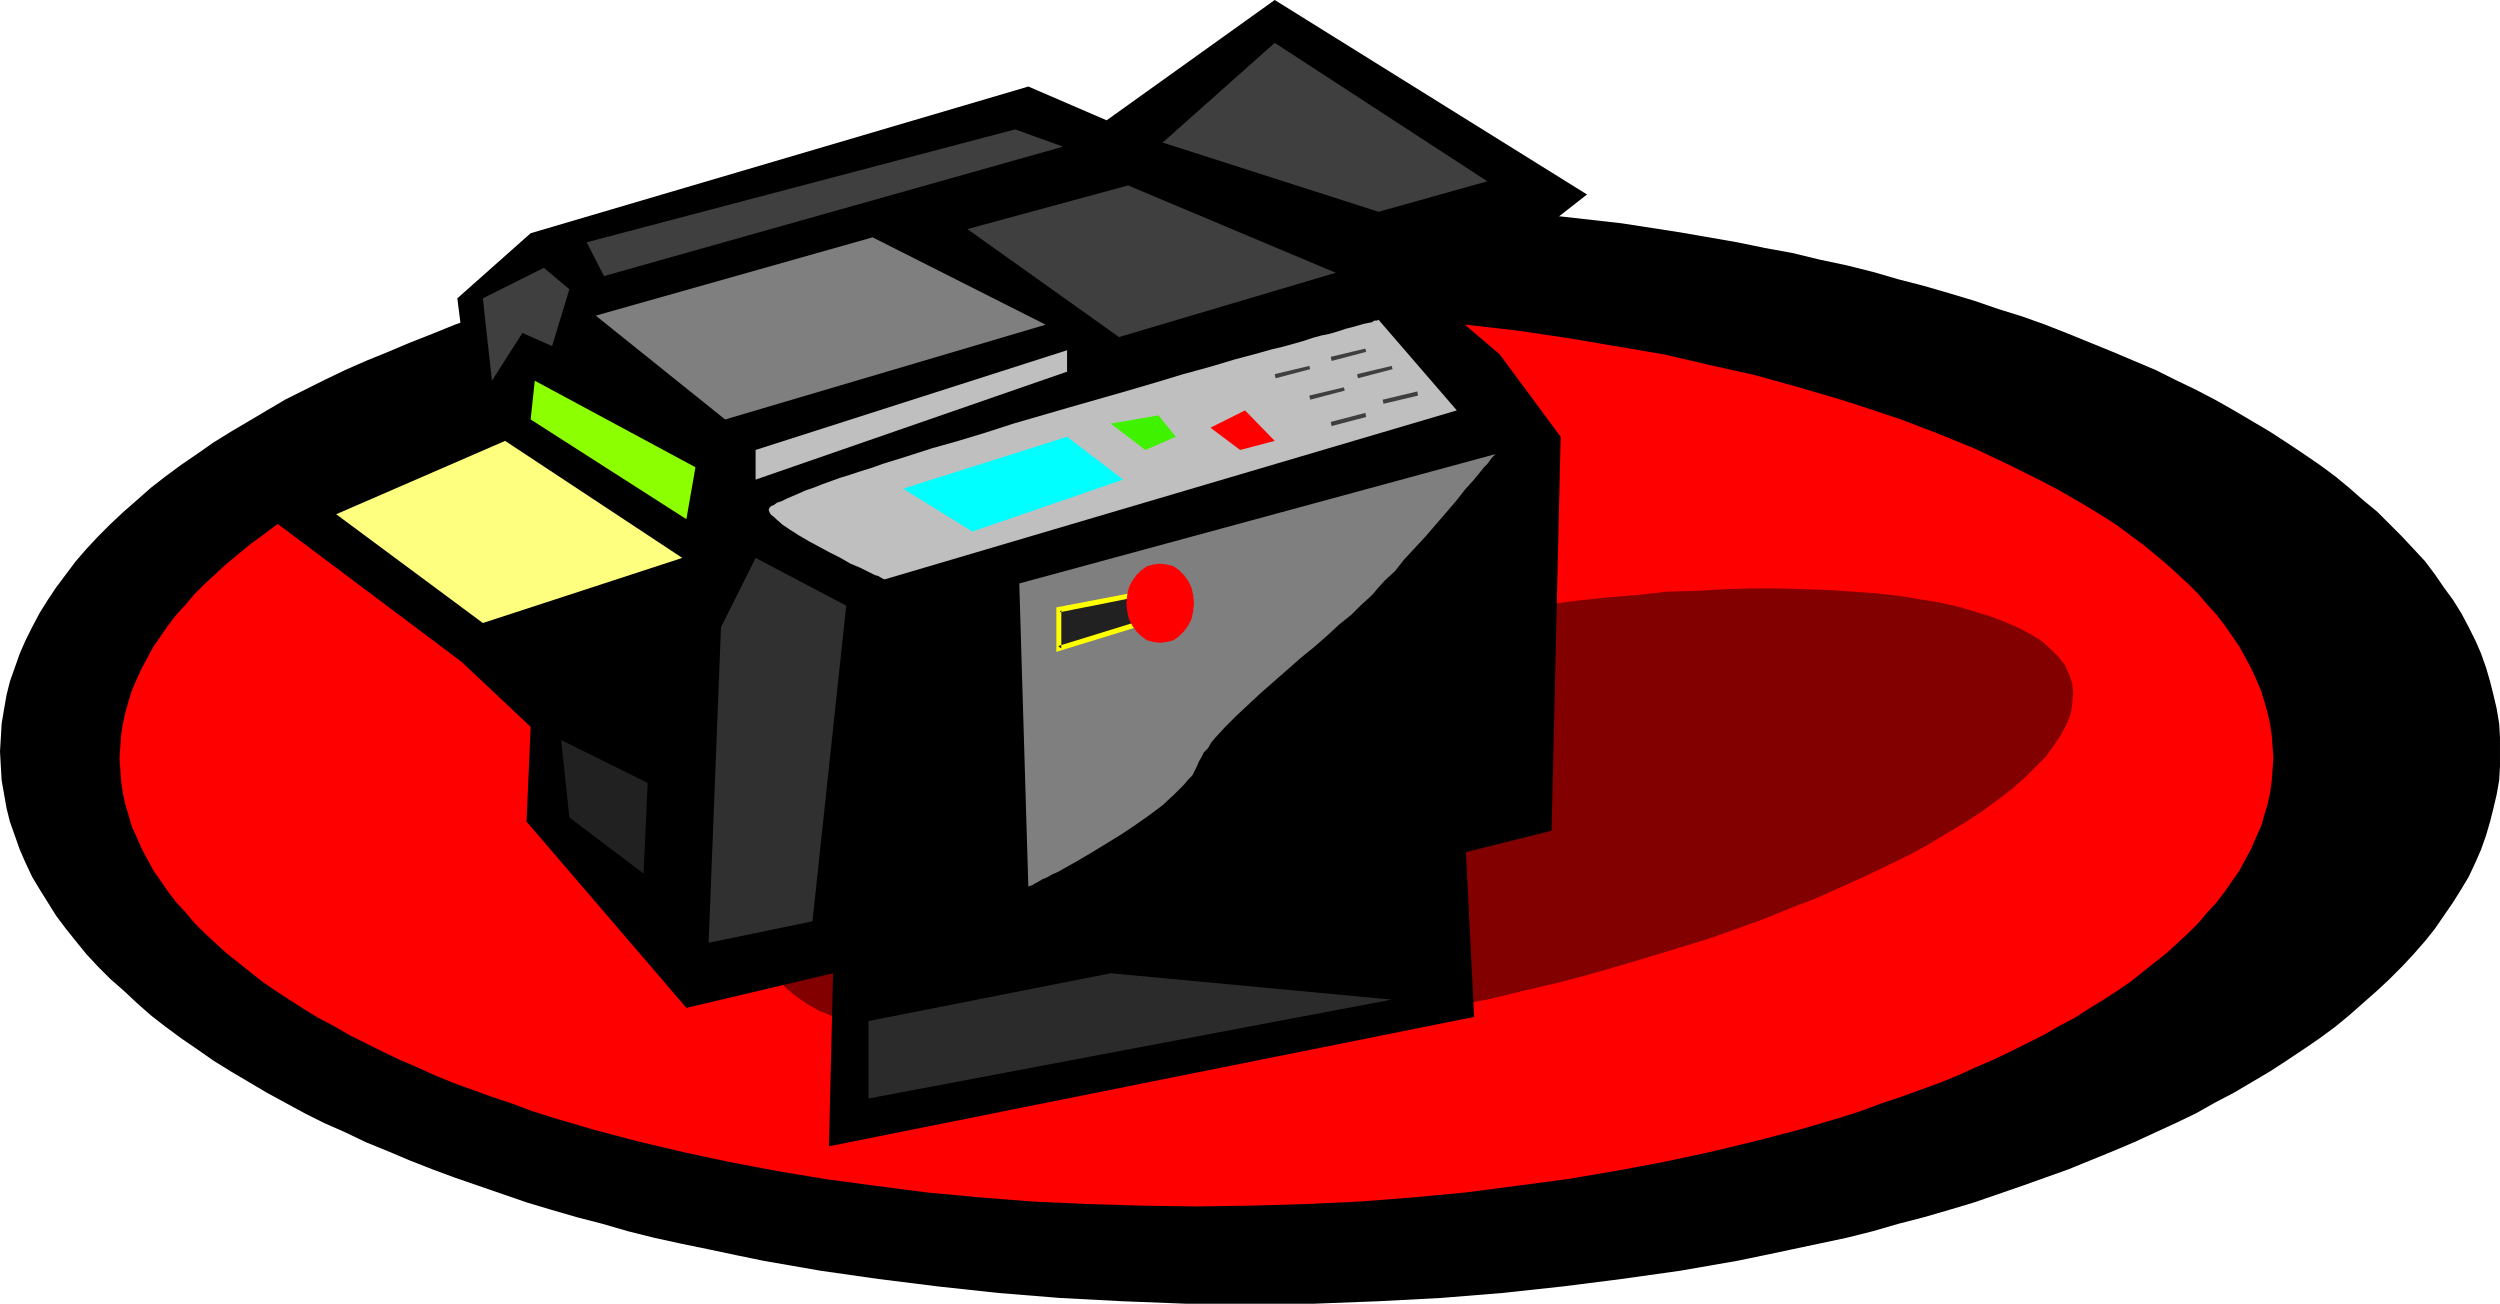
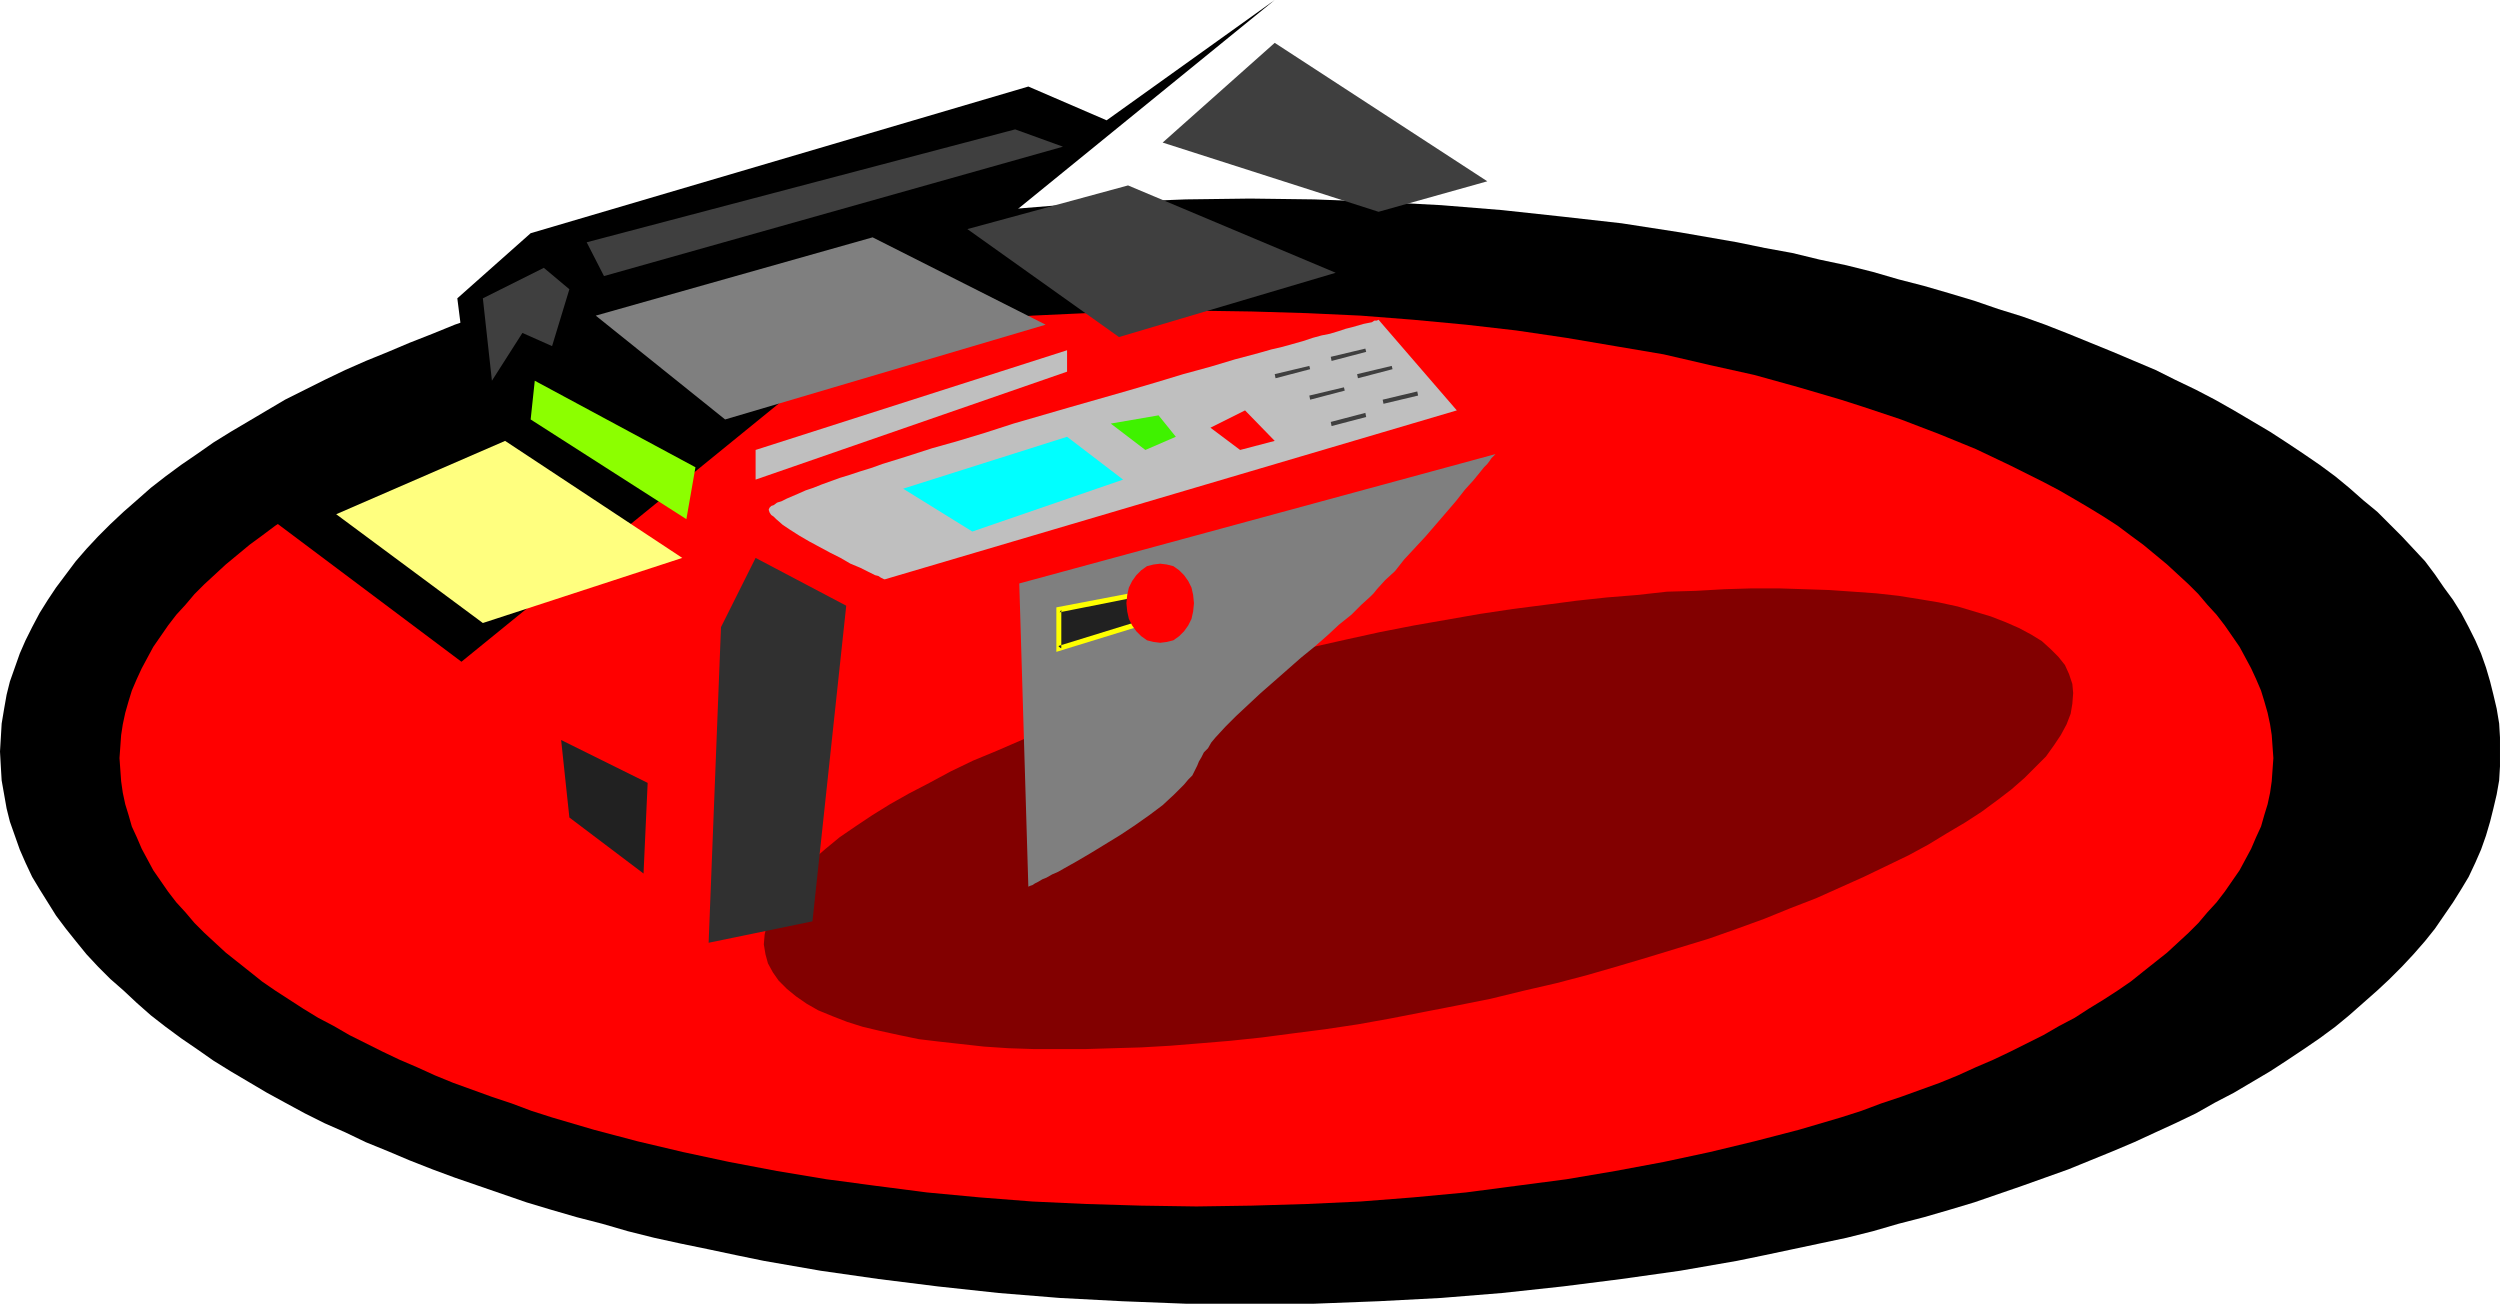
<svg xmlns="http://www.w3.org/2000/svg" xmlns:ns1="http://sodipodi.sourceforge.net/DTD/sodipodi-0.dtd" xmlns:ns2="http://www.inkscape.org/namespaces/inkscape" version="1.0" width="129.724mm" height="67.649mm" id="svg29" ns1:docname="Copier 12.wmf">
  <ns1:namedview id="namedview29" pagecolor="#ffffff" bordercolor="#000000" borderopacity="0.25" ns2:showpageshadow="2" ns2:pageopacity="0.0" ns2:pagecheckerboard="0" ns2:deskcolor="#d1d1d1" ns2:document-units="mm" />
  <defs id="defs1">
    <pattern id="WMFhbasepattern" patternUnits="userSpaceOnUse" width="6" height="6" x="0" y="0" />
  </defs>
  <path style="fill:#000000;fill-opacity:1;fill-rule:evenodd;stroke:none" d="m 245.147,255.68 h 12.605 l 12.605,-0.485 12.282,-0.646 11.958,-0.97 11.958,-1.293 11.474,-1.455 11.474,-1.616 11.15,-1.939 5.494,-1.131 5.333,-1.131 5.333,-1.131 5.333,-1.131 5.171,-1.293 5.01,-1.455 5.01,-1.293 5.01,-1.455 4.848,-1.455 4.686,-1.616 4.686,-1.616 4.525,-1.616 4.525,-1.616 4.363,-1.778 4.363,-1.778 4.202,-1.778 4.202,-1.939 3.878,-1.778 4.04,-1.939 3.717,-2.101 3.717,-1.939 3.555,-2.101 3.555,-2.101 3.232,-2.101 3.394,-2.263 3.07,-2.101 3.07,-2.263 2.747,-2.263 2.747,-2.424 2.747,-2.424 2.424,-2.263 2.424,-2.424 2.262,-2.424 2.262,-2.586 1.939,-2.424 1.778,-2.586 1.778,-2.586 1.616,-2.586 1.454,-2.424 1.293,-2.748 1.131,-2.586 0.97,-2.748 0.808,-2.748 0.646,-2.586 0.646,-2.748 0.485,-2.748 0.162,-2.748 v -2.909 -2.748 l -0.162,-2.748 -0.485,-2.909 -0.646,-2.748 -0.646,-2.586 -0.808,-2.748 -0.97,-2.748 -1.131,-2.586 -1.293,-2.586 -1.454,-2.748 -1.616,-2.586 -1.778,-2.424 -1.778,-2.586 -1.939,-2.586 -2.262,-2.424 -2.262,-2.424 -2.424,-2.424 -2.424,-2.424 -2.747,-2.263 -2.747,-2.424 -2.747,-2.263 -3.07,-2.263 -3.07,-2.101 -3.394,-2.263 -3.232,-2.101 -3.555,-2.101 -3.555,-2.101 -3.717,-2.101 -3.717,-1.939 -4.04,-1.939 -3.878,-1.939 -4.202,-1.778 -4.202,-1.778 -4.363,-1.778 -4.363,-1.778 -4.525,-1.778 -4.525,-1.616 -4.686,-1.455 -4.686,-1.616 -4.848,-1.455 -5.01,-1.455 -5.01,-1.293 -5.01,-1.455 -5.171,-1.293 -5.333,-1.131 -5.333,-1.293 -5.333,-0.97 -5.494,-1.131 -11.15,-1.939 -11.474,-1.778 -11.474,-1.293 -11.958,-1.293 -11.958,-0.97 -12.282,-0.646 -12.605,-0.485 -12.605,-0.162 -12.605,0.162 -12.443,0.485 -12.282,0.646 -11.958,0.97 -11.958,1.293 -11.635,1.293 -11.312,1.778 -11.15,1.939 -5.494,1.131 -5.333,0.97 -5.494,1.293 -5.171,1.131 -5.171,1.293 -5.01,1.455 -5.01,1.293 -5.01,1.455 -4.848,1.455 -4.686,1.616 -4.686,1.455 -4.686,1.616 -4.363,1.778 -4.525,1.778 -4.202,1.778 -4.363,1.778 -4.04,1.778 -4.04,1.939 -3.878,1.939 -3.878,1.939 -3.555,2.101 -3.555,2.101 -3.555,2.101 -3.394,2.101 -3.232,2.263 -3.07,2.101 -3.07,2.263 -2.909,2.263 -2.747,2.424 -2.586,2.263 -2.586,2.424 -2.424,2.424 -2.262,2.424 -2.101,2.424 -1.939,2.586 -1.939,2.586 -1.616,2.424 -1.616,2.586 -1.454,2.748 -1.293,2.586 -1.131,2.586 -0.97,2.748 -0.97,2.748 -0.646,2.586 -0.485,2.748 -0.485,2.909 -0.162,2.748 L 0,147.396 l 0.162,2.909 0.162,2.748 0.485,2.748 0.485,2.748 0.646,2.586 0.97,2.748 0.97,2.748 1.131,2.586 1.293,2.748 1.454,2.424 1.616,2.586 1.616,2.586 1.939,2.586 1.939,2.424 2.101,2.586 2.262,2.424 2.424,2.424 2.586,2.263 2.586,2.424 2.747,2.424 2.909,2.263 3.07,2.263 3.07,2.101 3.232,2.263 3.394,2.101 3.555,2.101 3.555,2.101 3.555,1.939 3.878,2.101 3.878,1.939 4.04,1.778 4.04,1.939 4.363,1.778 4.202,1.778 4.525,1.778 4.363,1.616 4.686,1.616 4.686,1.616 4.686,1.616 4.848,1.455 5.01,1.455 5.01,1.293 5.01,1.455 5.171,1.293 5.171,1.131 5.494,1.131 5.333,1.131 5.494,1.131 11.15,1.939 11.312,1.616 11.635,1.455 11.958,1.293 11.958,0.97 12.282,0.646 12.443,0.485 z" id="path1" />
  <path style="fill:#ff0000;fill-opacity:1;fill-rule:evenodd;stroke:none" d="m 234.643,236.609 10.827,-0.162 10.827,-0.323 10.504,-0.485 10.342,-0.808 10.342,-0.97 9.858,-1.293 9.858,-1.293 9.534,-1.616 9.534,-1.778 9.05,-1.939 8.726,-2.101 8.726,-2.263 8.242,-2.424 4.04,-1.293 3.878,-1.455 3.878,-1.293 7.595,-2.748 3.555,-1.455 3.555,-1.616 3.394,-1.455 3.394,-1.616 3.232,-1.616 3.232,-1.616 3.07,-1.778 3.07,-1.616 2.747,-1.778 2.909,-1.778 2.747,-1.778 2.586,-1.778 2.424,-1.939 4.686,-3.717 2.101,-1.939 2.101,-1.939 1.939,-1.939 1.778,-2.101 1.778,-1.939 1.616,-2.101 1.454,-2.101 1.454,-2.101 1.131,-2.101 1.131,-2.101 0.97,-2.263 0.97,-2.101 0.646,-2.263 0.646,-2.101 0.485,-2.263 0.323,-2.263 0.162,-2.263 0.162,-2.263 -0.162,-2.263 -0.162,-2.263 -0.323,-2.101 -0.485,-2.263 -0.646,-2.263 -0.646,-2.101 -0.97,-2.263 -0.97,-2.101 -1.131,-2.101 -1.131,-2.101 -1.454,-2.101 -1.454,-2.101 -1.616,-2.101 -1.778,-1.939 -1.778,-2.101 -1.939,-1.939 -2.101,-1.939 -2.101,-1.939 -4.686,-3.879 -2.424,-1.778 -2.586,-1.939 -2.747,-1.778 -2.909,-1.778 -2.747,-1.616 -3.07,-1.778 -3.07,-1.616 -3.232,-1.616 -3.232,-1.616 -3.394,-1.616 -3.394,-1.616 -3.555,-1.455 -3.555,-1.455 -7.595,-2.909 -3.878,-1.293 -3.878,-1.293 -4.04,-1.293 -8.242,-2.424 -8.726,-2.424 -8.726,-1.939 -9.05,-2.101 -9.534,-1.616 -9.534,-1.616 -9.858,-1.455 -9.858,-1.131 -10.342,-0.97 -10.342,-0.808 -10.504,-0.485 -10.827,-0.323 -10.827,-0.162 -10.827,0.162 -10.827,0.323 -10.504,0.485 -10.342,0.808 -10.342,0.97 -10.019,1.131 -9.696,1.455 -9.696,1.616 -9.373,1.616 -9.05,2.101 -8.888,1.939 -8.565,2.424 -8.242,2.424 -4.04,1.293 -3.878,1.293 -3.878,1.293 -7.595,2.909 -3.555,1.455 -3.555,1.455 -3.394,1.616 -3.394,1.616 -3.232,1.616 -3.232,1.616 -3.07,1.616 -3.07,1.778 -2.909,1.616 -2.747,1.778 -2.747,1.778 -2.586,1.939 -2.424,1.778 -4.686,3.879 -2.101,1.939 -2.101,1.939 -1.939,1.939 -1.778,2.101 -1.778,1.939 -1.616,2.101 -1.454,2.101 -1.454,2.101 -1.131,2.101 -1.131,2.101 -0.97,2.101 -0.97,2.263 -0.646,2.101 -0.646,2.263 -0.485,2.263 -0.323,2.101 -0.162,2.263 -0.162,2.263 0.162,2.263 0.162,2.263 0.323,2.263 0.485,2.263 0.646,2.101 0.646,2.263 0.97,2.101 0.97,2.263 1.131,2.101 1.131,2.101 1.454,2.101 1.454,2.101 1.616,2.101 1.778,1.939 1.778,2.101 1.939,1.939 2.101,1.939 2.101,1.939 4.686,3.717 2.424,1.939 2.586,1.778 2.747,1.778 2.747,1.778 2.909,1.778 3.07,1.616 3.07,1.778 3.232,1.616 3.232,1.616 3.394,1.616 3.394,1.455 3.555,1.616 3.555,1.455 7.595,2.748 3.878,1.293 3.878,1.455 4.04,1.293 8.242,2.424 8.565,2.263 8.888,2.101 9.05,1.939 9.373,1.778 9.696,1.616 9.696,1.293 10.019,1.293 10.342,0.97 10.342,0.808 10.504,0.485 10.827,0.323 z" id="path2" />
  <path style="fill:#820000;fill-opacity:1;fill-rule:evenodd;stroke:none" d="m 285.87,197.174 6.464,-1.293 6.626,-1.616 6.302,-1.455 6.141,-1.616 6.141,-1.778 5.979,-1.778 5.818,-1.778 5.818,-1.778 5.494,-1.939 5.333,-1.939 5.171,-2.101 5.01,-1.939 4.686,-2.101 4.686,-2.101 4.363,-2.101 4.363,-2.101 3.878,-2.101 3.717,-2.263 3.555,-2.101 3.232,-2.101 3.07,-2.263 2.747,-2.101 2.586,-2.263 2.101,-2.101 2.101,-2.101 1.616,-2.263 1.293,-1.939 1.131,-2.101 0.808,-2.101 0.323,-1.939 0.162,-2.101 -0.162,-1.778 -0.646,-1.939 -0.808,-1.778 -1.293,-1.616 -1.454,-1.455 -1.778,-1.616 -2.101,-1.293 -2.424,-1.293 -2.586,-1.131 -2.909,-1.131 -3.232,-0.97 -3.232,-0.97 -3.717,-0.808 -3.878,-0.646 -4.04,-0.646 -4.363,-0.485 -4.525,-0.323 -4.686,-0.323 -4.848,-0.162 -5.01,-0.162 h -5.333 l -5.333,0.162 -5.656,0.323 -5.656,0.162 -5.818,0.646 -5.979,0.485 -5.979,0.646 -6.141,0.808 -6.302,0.808 -6.464,0.97 -6.464,1.131 -6.464,1.131 -6.626,1.293 -6.626,1.455 -6.464,1.455 -6.464,1.616 -6.141,1.616 -6.141,1.778 -5.979,1.616 -5.818,1.778 -5.656,1.939 -5.494,1.939 -5.333,1.939 -5.333,1.939 -4.848,2.101 -4.848,2.101 -4.686,1.939 -4.363,2.101 -4.202,2.263 -4.04,2.101 -3.717,2.101 -3.394,2.101 -3.394,2.263 -3.07,2.101 -2.747,2.263 -2.424,2.101 -2.262,2.263 -1.939,2.101 -1.616,2.101 -1.454,2.101 -0.97,2.101 -0.808,1.939 -0.485,2.101 -0.162,1.939 0.323,1.939 0.485,1.778 0.97,1.778 1.131,1.616 1.616,1.616 1.778,1.455 2.101,1.455 2.262,1.293 2.747,1.131 2.909,1.131 3.07,0.97 3.394,0.808 3.717,0.808 3.878,0.808 4.04,0.485 4.363,0.485 4.363,0.485 4.848,0.323 4.848,0.162 h 5.01 5.333 l 5.333,-0.162 5.494,-0.162 5.656,-0.323 5.979,-0.485 5.818,-0.485 6.141,-0.646 6.141,-0.808 6.302,-0.808 6.464,-0.97 6.302,-1.131 6.626,-1.293 z" id="path3" />
-   <path style="fill:#000000;fill-opacity:1;fill-rule:evenodd;stroke:none" d="M 92.273,78.87 89.688,58.506 104.07,45.738 201.677,16.97 217.029,23.596 249.995,0 l 61.246,38.142 -28.118,21.98 10.989,9.374 11.958,16.162 -1.778,77.253 -16.806,4.202 1.616,32.324 -126.533,25.374 0.808,-33.94 -28.765,6.788 -31.35,-36.526 0.808,-18.586 L 90.496,129.779 49.773,99.234 Z" id="path4" />
+   <path style="fill:#000000;fill-opacity:1;fill-rule:evenodd;stroke:none" d="M 92.273,78.87 89.688,58.506 104.07,45.738 201.677,16.97 217.029,23.596 249.995,0 L 90.496,129.779 49.773,99.234 Z" id="path4" />
  <path style="fill:#7f7f7f;fill-opacity:1;fill-rule:evenodd;stroke:none" d="m 293.304,89.052 -93.405,25.374 1.778,59.475 v 0 l 0.323,-0.162 0.485,-0.162 0.485,-0.323 0.646,-0.323 0.808,-0.485 0.808,-0.323 1.131,-0.646 1.131,-0.485 1.131,-0.646 2.586,-1.455 2.747,-1.616 2.909,-1.778 2.909,-1.778 2.909,-1.939 2.747,-1.939 2.586,-1.939 2.262,-2.101 0.97,-0.97 0.97,-0.97 0.808,-0.97 0.808,-0.808 0.485,-0.97 0.485,-0.97 0.323,-0.808 0.485,-0.808 0.485,-0.97 0.808,-0.808 0.646,-1.131 0.808,-0.97 1.939,-2.101 2.101,-2.101 2.424,-2.263 2.424,-2.263 2.586,-2.263 5.333,-4.687 2.586,-2.101 2.586,-2.263 2.262,-2.101 2.424,-1.939 1.939,-1.939 1.778,-1.616 0.646,-0.646 0.646,-0.808 1.616,-1.778 1.939,-1.778 1.778,-2.263 2.101,-2.263 2.101,-2.263 4.04,-4.687 1.939,-2.263 1.778,-2.263 1.616,-1.778 1.454,-1.778 0.646,-0.808 0.646,-0.646 0.485,-0.646 0.323,-0.485 0.323,-0.323 0.323,-0.323 z" id="path5" />
  <path style="fill:#bfbfbf;fill-opacity:1;fill-rule:evenodd;stroke:none" d="m 285.708,80.486 -15.352,-17.778 v 0 l -0.323,0.162 h -0.485 l -0.485,0.323 -0.808,0.162 -0.808,0.162 -1.131,0.323 -1.131,0.323 -1.293,0.323 -1.454,0.485 -1.616,0.485 -1.616,0.323 -1.778,0.485 -1.939,0.646 -4.04,1.131 -2.101,0.485 -2.262,0.646 -4.848,1.293 -4.848,1.455 -5.333,1.455 -5.333,1.616 -5.494,1.616 -11.312,3.232 -11.15,3.232 -5.494,1.778 -5.333,1.616 -5.171,1.455 -5.01,1.616 -4.686,1.455 -2.262,0.808 -2.101,0.646 -1.939,0.646 -2.101,0.646 -1.778,0.646 -1.778,0.646 -1.616,0.646 -1.454,0.485 -1.454,0.646 -1.131,0.485 -1.131,0.485 -0.97,0.485 -0.97,0.323 -0.646,0.485 -0.485,0.162 -0.323,0.323 -0.162,0.323 v 0.162 l 0.162,0.485 0.323,0.485 0.485,0.323 0.485,0.485 1.293,1.131 1.454,0.97 1.778,1.131 1.939,1.131 4.202,2.263 1.939,0.97 1.939,1.131 1.939,0.808 1.616,0.808 1.293,0.646 0.646,0.162 0.485,0.323 0.323,0.162 0.323,0.162 h 0.162 v 0 z" id="path6" />
  <path style="fill:#3f3f3f;fill-opacity:1;fill-rule:evenodd;stroke:none" d="m 96.475,74.668 -1.778,-16.162 11.958,-5.98 5.01,4.202 -3.394,11.152 -5.818,-2.586 z" id="path7" />
  <path style="fill:#3f3f3f;fill-opacity:1;fill-rule:evenodd;stroke:none" d="m 115.059,47.516 84.032,-22.142 9.373,3.394 -90.011,25.374 z" id="path8" />
  <path style="fill:#bfbfbf;fill-opacity:1;fill-rule:evenodd;stroke:none" d="m 209.272,72.89 v -4.202 l -61.085,19.556 v 5.818 z" id="path9" />
  <path style="fill:#7f7f7f;fill-opacity:1;fill-rule:evenodd;stroke:none" d="M 205.07,63.678 171.134,46.546 116.837,61.9 142.208,82.264 Z" id="path10" />
-   <path style="fill:#2b2b2b;fill-opacity:1;fill-rule:evenodd;stroke:none" d="m 170.326,215.437 102.616,-19.394 -55.106,-5.172 -47.51,9.374 z" id="path11" />
  <path style="fill:#ffff7f;fill-opacity:1;fill-rule:evenodd;stroke:none" d="M 65.933,100.85 99.061,86.466 133.805,109.416 94.697,122.183 Z" id="path12" />
  <path style="fill:#8cff00;fill-opacity:1;fill-rule:evenodd;stroke:none" d="m 104.878,74.668 -0.808,7.596 30.542,19.556 1.778,-10.182 z" id="path13" />
  <path style="fill:#3f3f3f;fill-opacity:1;fill-rule:evenodd;stroke:none" d="m 249.995,8.404 -21.978,19.556 42.339,13.576 21.331,-5.98 z" id="path14" />
  <path style="fill:#3f3f3f;fill-opacity:1;fill-rule:evenodd;stroke:none" d="m 189.718,44.93 31.512,-8.566 40.723,17.132 -42.501,12.606 z" id="path15" />
  <path style="fill:#303030;fill-opacity:1;fill-rule:evenodd;stroke:none" d="m 159.337,180.689 -20.362,4.202 2.424,-61.9 6.787,-13.576 17.776,9.374 z" id="path16" />
  <path style="fill:#212121;fill-opacity:1;fill-rule:evenodd;stroke:none" d="m 110.049,145.133 1.616,15.192 14.544,10.99 0.808,-17.778 z" id="path17" />
  <path style="fill:#212121;fill-opacity:1;fill-rule:evenodd;stroke:none" d="m 207.656,119.597 21.17,-4.202 0.808,5.01 -21.978,6.788 z" id="path18" />
  <path style="fill:#ffff00;fill-opacity:1;fill-rule:evenodd;stroke:none" d="m 208.141,119.597 -0.323,0.485 21.17,-4.202 -0.646,-0.485 0.808,5.172 0.323,-0.646 -21.978,6.788 0.646,0.485 v -7.596 l -0.97,-0.485 v 8.727 l 23.109,-7.111 -1.131,-5.818 -21.978,4.202 z" id="path19" />
  <path style="fill:#ff0000;fill-opacity:1;fill-rule:evenodd;stroke:none" d="m 227.533,126.062 1.293,-0.162 1.293,-0.323 1.131,-0.808 0.97,-0.97 0.808,-1.131 0.646,-1.293 0.323,-1.455 0.162,-1.616 -0.162,-1.616 -0.323,-1.455 -0.646,-1.293 -0.808,-1.131 -0.97,-0.97 -1.131,-0.808 -1.293,-0.323 -1.293,-0.162 -1.293,0.162 -1.293,0.323 -1.131,0.808 -0.97,0.97 -0.808,1.131 -0.646,1.293 -0.323,1.455 -0.162,1.616 0.162,1.616 0.323,1.455 0.646,1.293 0.808,1.131 0.97,0.97 1.131,0.808 1.293,0.323 z" id="path20" />
  <path style="fill:#00ffff;fill-opacity:1;fill-rule:evenodd;stroke:none" d="m 177.113,95.84 32.158,-10.182 10.989,8.404 -29.573,10.182 z" id="path21" />
  <path style="fill:#3ff200;fill-opacity:1;fill-rule:evenodd;stroke:none" d="m 217.837,83.072 9.373,-1.616 3.394,4.202 -5.979,2.586 z" id="path22" />
  <path style="fill:#ff0000;fill-opacity:1;fill-rule:evenodd;stroke:none" d="m 237.39,83.88 6.787,-3.394 5.818,5.98 -6.787,1.778 z" id="path23" />
  <path style="fill:#3f3f3f;fill-opacity:1;fill-rule:evenodd;stroke:none" d="m 267.771,68.364 -6.787,1.616 0.162,0.808 6.787,-1.778 z" id="path24" />
  <path style="fill:#3f3f3f;fill-opacity:1;fill-rule:evenodd;stroke:none" d="m 272.942,71.758 -6.787,1.616 0.162,0.808 6.787,-1.778 z" id="path25" />
  <path style="fill:#3f3f3f;fill-opacity:1;fill-rule:evenodd;stroke:none" d="m 267.771,80.971 -6.787,1.778 0.162,0.808 6.787,-1.778 z" id="path26" />
  <path style="fill:#3f3f3f;fill-opacity:1;fill-rule:evenodd;stroke:none" d="m 263.569,75.961 -6.787,1.616 0.162,0.808 6.787,-1.778 z" id="path27" />
  <path style="fill:#3f3f3f;fill-opacity:1;fill-rule:evenodd;stroke:none" d="m 256.782,71.758 -6.787,1.616 0.162,0.808 6.787,-1.778 z" id="path28" />
  <path style="fill:#3f3f3f;fill-opacity:1;fill-rule:evenodd;stroke:none" d="m 277.952,76.769 -6.787,1.616 0.162,0.808 6.787,-1.616 z" id="path29" />
</svg>